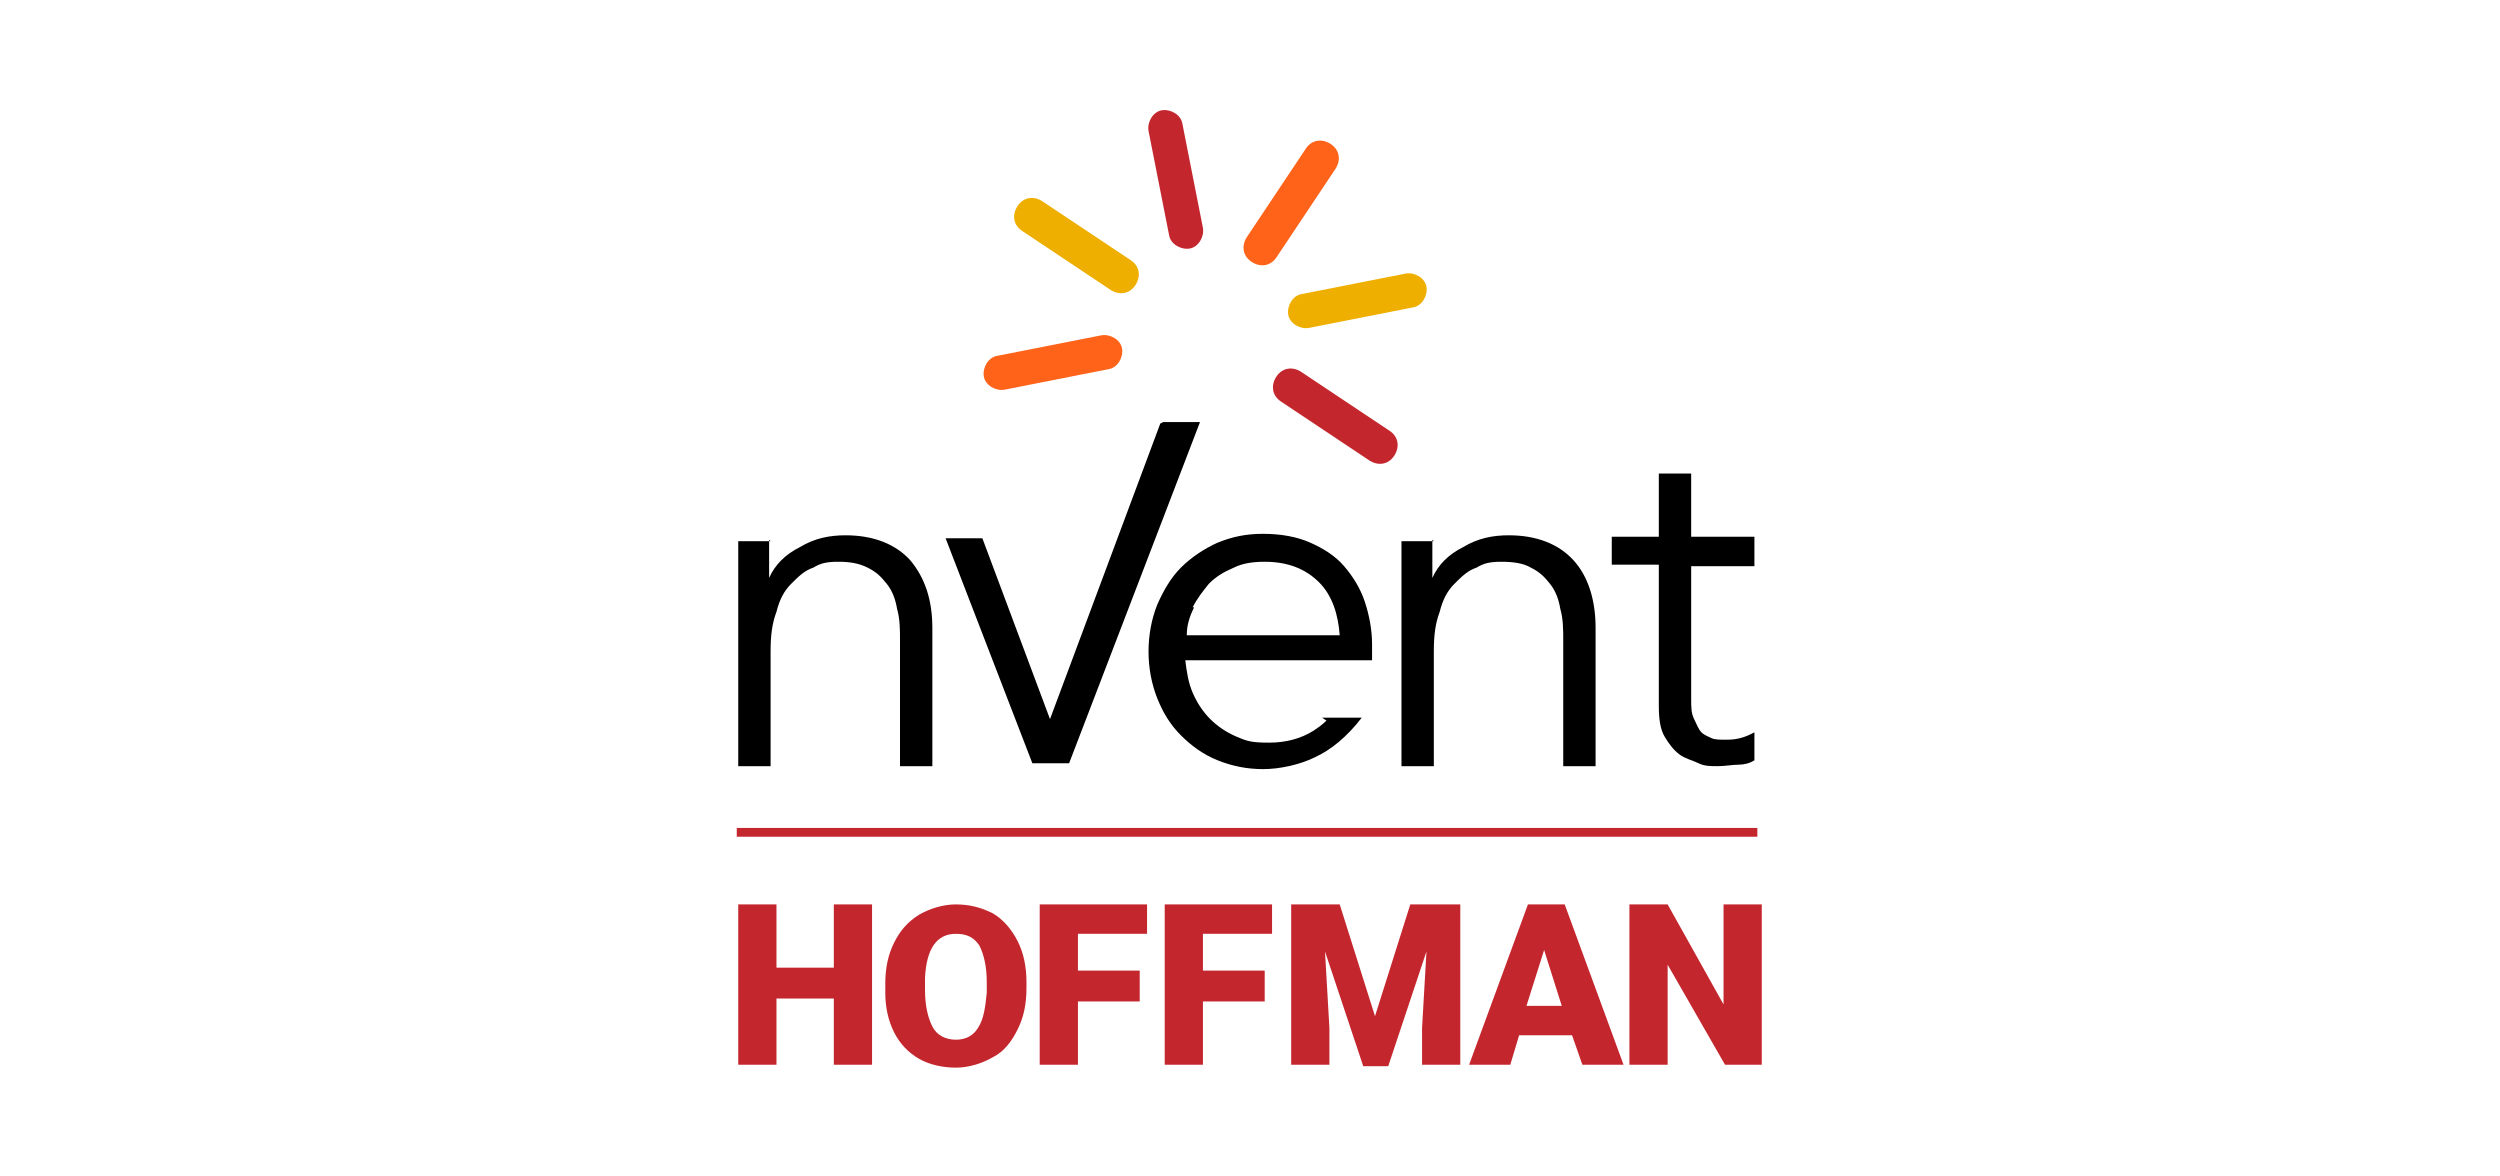
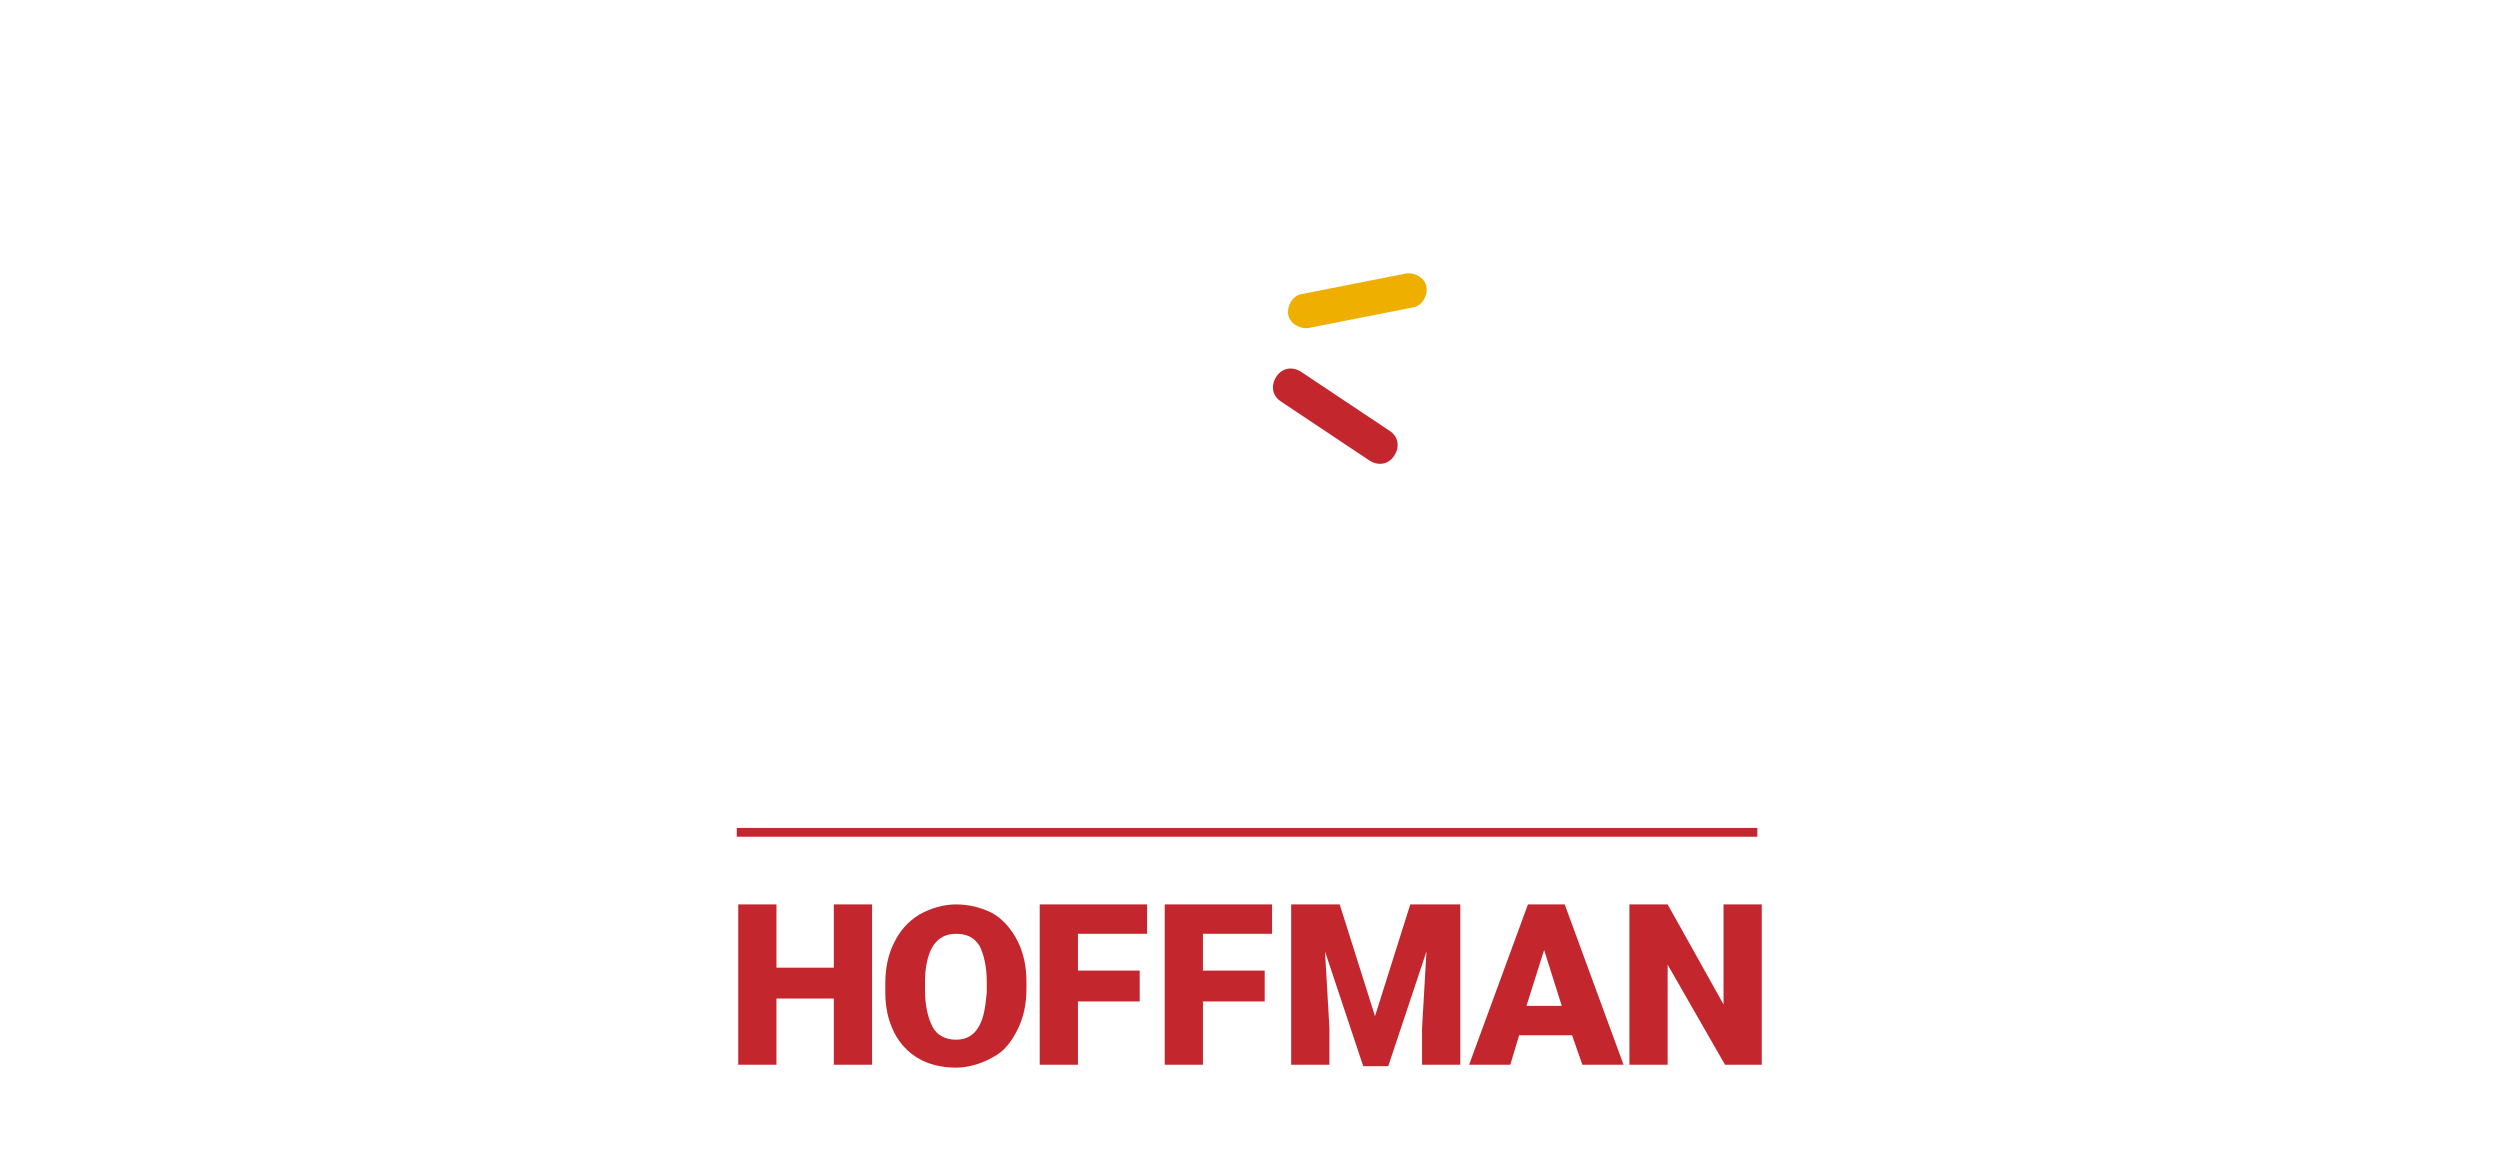
<svg xmlns="http://www.w3.org/2000/svg" id="Layer_1" version="1.1" viewBox="0 0 170 80">
  <defs>
    <style>
      .st0 {
        fill: #ff6319;
      }

      .st1 {
        fill: #c4262e;
      }

      .st2 {
        fill: #eeaf00;
      }
    </style>
  </defs>
  <path class="st1" d="M119.9,72.4h-2.6l-3.9-6.8v6.8h-2.6v-10.9h2.6l3.8,6.8v-6.8h2.6v10.9h0ZM106.9,70.4h-3.6l-.6,2h-2.8l4-10.9h2.5l4,10.9h-2.8l-.7-2ZM103.9,68.4h2.3l-1.2-3.8-1.2,3.8ZM91.1,61.5l2.4,7.6,2.4-7.6h3.4v10.9h-2.6v-2.5l.3-5.2-2.6,7.8h-1.7l-2.6-7.8.3,5.2v2.5h-2.6v-10.9h3.4ZM86,68.1h-4.2v4.3h-2.6v-10.9h7.3v2h-4.7v2.5h4.2v2ZM77.5,68.1h-4.2v4.3h-2.6v-10.9h7.3v2h-4.7v2.5h4.2v2h0ZM69.8,67.2c0,1.1-.2,2-.6,2.8-.4.8-.9,1.5-1.7,1.9-.7.4-1.6.7-2.5.7s-1.8-.2-2.5-.6c-.7-.4-1.3-1-1.7-1.8-.4-.8-.6-1.7-.6-2.7v-.6c0-1.1.2-2,.6-2.8s.9-1.4,1.7-1.9c.7-.4,1.6-.7,2.5-.7s1.7.2,2.5.6c.7.4,1.3,1.1,1.7,1.9.4.8.6,1.7.6,2.8v.5h0ZM67.1,66.8c0-1.1-.2-1.9-.5-2.5-.4-.6-.9-.8-1.6-.8-1.3,0-2,1-2.1,3v.8c0,1.1.2,1.9.5,2.5s.9.9,1.6.9,1.2-.3,1.5-.8c.4-.6.5-1.4.6-2.4v-.5h0ZM59.3,72.4h-2.6v-4.5h-3.9v4.5h-2.6v-10.9h2.6v4.3h3.9v-4.3h2.6v10.9ZM119.5,56.3H50.1v.6h69.4v-.6Z" />
-   <path d="M119.3,38.5h-4.3v9c0,.6,0,1,.2,1.4s.3.7.5.9c.2.2.5.3.7.4s.6.1.9.1.6,0,1-.1.6-.2,1-.4v1.9c-.3.2-.7.3-1.1.3s-.9.1-1.4.1-.9,0-1.3-.2-.9-.3-1.3-.6c-.4-.3-.7-.7-1-1.2s-.4-1.2-.4-2.1v-9.6h-3.2v-1.9h3.2v-4.3h2.2v4.3h4.3v1.9h0ZM97.4,36.7v2.6h0c.4-.9,1.1-1.6,2.1-2.1,1-.6,2-.8,3.1-.8,1.9,0,3.4.6,4.4,1.7s1.5,2.7,1.5,4.6v9.4h-2.2v-8.5c0-.8,0-1.5-.2-2.2-.1-.6-.3-1.2-.7-1.7s-.7-.8-1.3-1.1c-.5-.3-1.2-.4-2-.4s-1.2.1-1.7.4c-.6.2-1,.6-1.5,1.1s-.8,1.1-1,1.9c-.3.8-.4,1.6-.4,2.7v7.8h-2.2v-15.3h2.2ZM90.2,49c-.3.3-.6.5-.9.7-.8.5-1.8.8-3,.8s-1.5-.1-2.2-.4-1.3-.7-1.8-1.2c-.5-.5-.9-1.1-1.2-1.8-.3-.7-.4-1.4-.5-2.2h12.7c0-.2,0-.4,0-.6v-.5c0-1-.2-2-.5-2.9-.3-.9-.8-1.7-1.4-2.4s-1.4-1.2-2.3-1.6c-.9-.4-2-.6-3.2-.6s-2.1.2-3.1.6c-.9.4-1.8,1-2.5,1.7-.7.7-1.2,1.6-1.6,2.5-.4,1-.6,2.1-.6,3.2s.2,2.2.6,3.2c.4,1,.9,1.8,1.6,2.5s1.5,1.3,2.5,1.7c1,.4,2,.6,3.1.6s2.5-.3,3.5-.8c1.1-.5,2.2-1.4,3.2-2.7h-2.7ZM81.1,41.3c.3-.6.7-1.1,1.1-1.6.5-.5,1-.8,1.7-1.1.6-.3,1.3-.4,2.1-.4,1.6,0,2.8.5,3.7,1.4s1.3,2.2,1.4,3.6h-10.4c0-.7.2-1.3.5-1.9ZM78.9,28.8l-7.5,20.1h0l-4.6-12.3h-2.5l5.9,15.3h2.5l8.9-23.2h-2.5ZM52.3,36.7v2.6h0c.4-.9,1.1-1.6,2.1-2.1,1-.6,2-.8,3.1-.8,1.9,0,3.4.6,4.4,1.7,1,1.2,1.5,2.7,1.5,4.6v9.4h-2.2v-8.5c0-.8,0-1.5-.2-2.2-.1-.6-.3-1.2-.7-1.7s-.7-.8-1.3-1.1-1.2-.4-2-.4-1.2.1-1.7.4c-.6.2-1,.6-1.5,1.1s-.8,1.1-1,1.9c-.3.8-.4,1.6-.4,2.7v7.8h-2.2v-15.3h2.2Z" />
-   <path class="st0" d="M66.9,25.6c-.1-.6.3-1.3.9-1.4l7.1-1.4c.6-.1,1.3.3,1.4.9.1.6-.3,1.3-.9,1.4l-7.1,1.4c-.6.1-1.3-.3-1.4-.9Z" />
-   <path class="st2" d="M77.2,19.4c-.4.6-1.1.7-1.7.3l-6-4c-.6-.4-.7-1.1-.3-1.7s1.1-.7,1.7-.3l6,4c.6.4.7,1.1.3,1.7Z" />
-   <path class="st1" d="M81.8,15.5c.1.6-.3,1.3-.9,1.4-.6.1-1.3-.3-1.4-.9l-1.4-7.1c-.1-.6.3-1.3.9-1.4.6-.1,1.3.3,1.4.9l1.4,7.1Z" />
-   <path class="st0" d="M84.8,16.1l4-6c.4-.6,1.1-.7,1.7-.3s.7,1.1.3,1.7l-4,6c-.4.6-1.1.7-1.7.3-.6-.4-.7-1.1-.3-1.7Z" />
  <path class="st2" d="M96.1,20.9l-7.1,1.4c-.6.1-1.3-.3-1.4-.9-.1-.6.3-1.3.9-1.4l7.1-1.4c.6-.1,1.3.3,1.4.9s-.3,1.3-.9,1.4Z" />
  <path class="st1" d="M94.8,31c-.4.6-1.1.7-1.7.3l-6-4c-.6-.4-.7-1.1-.3-1.7.4-.6,1.1-.7,1.7-.3l6,4c.6.4.7,1.1.3,1.7Z" />
</svg>